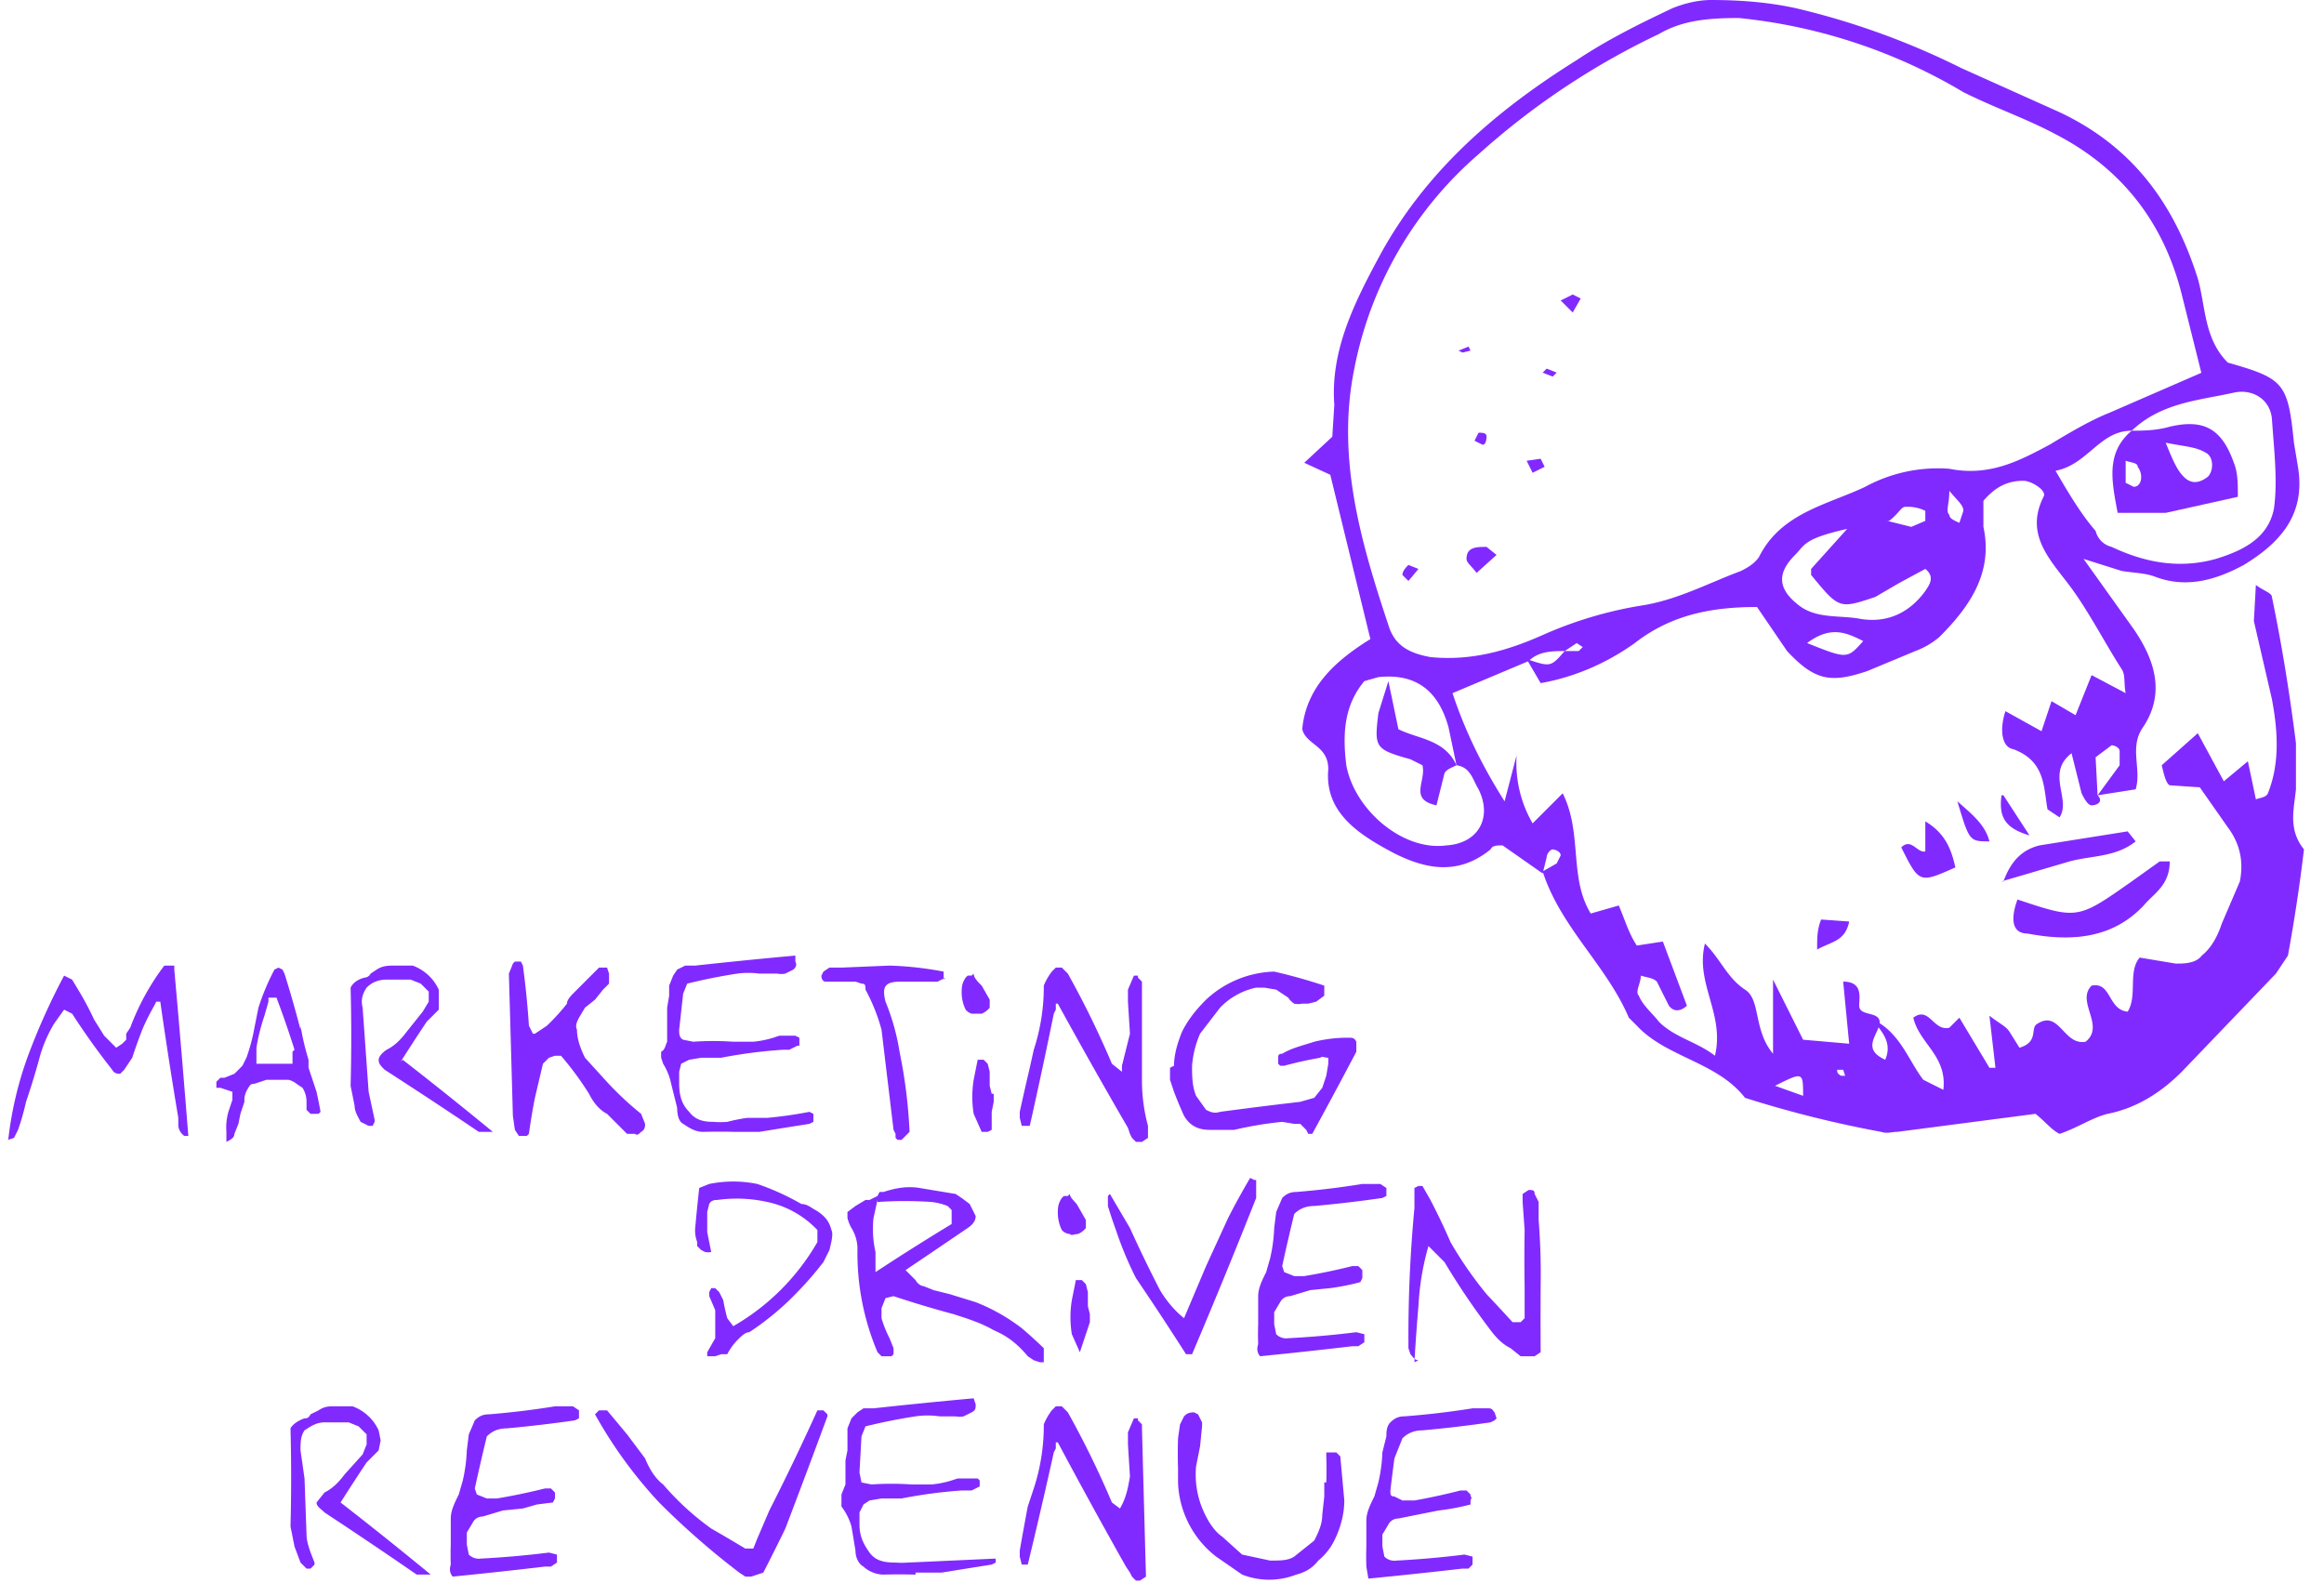
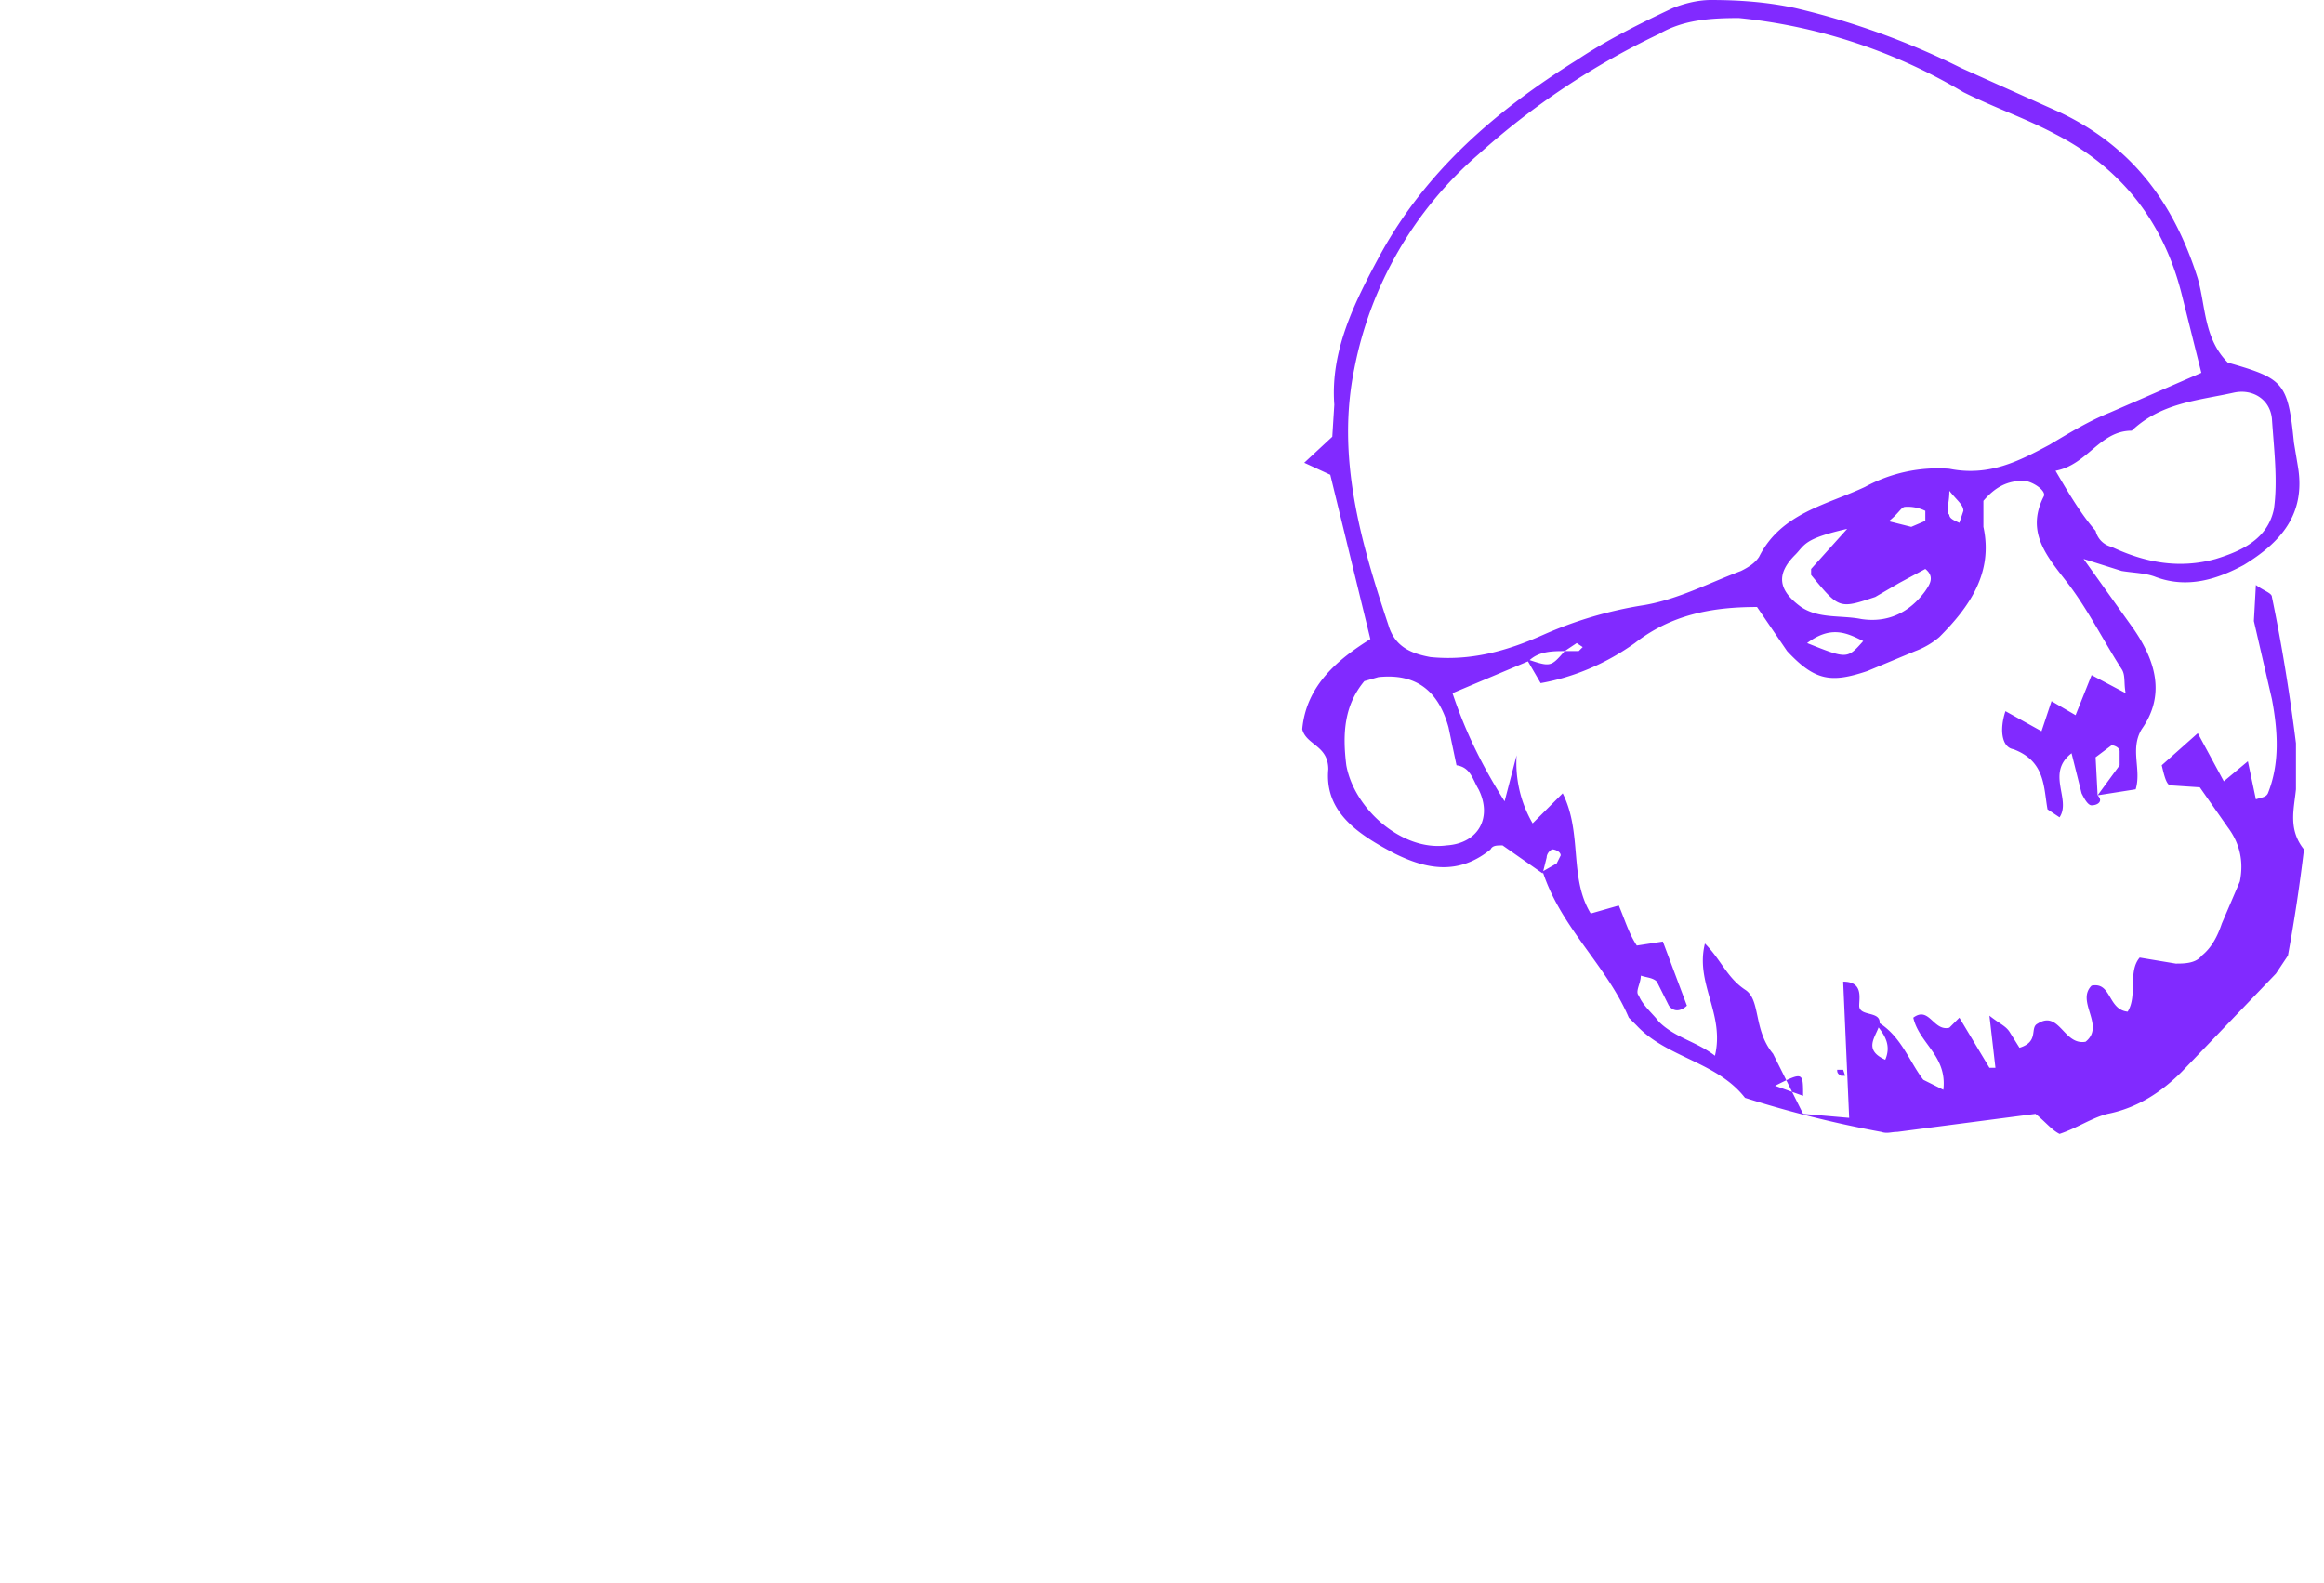
<svg xmlns="http://www.w3.org/2000/svg" fill="none" viewBox="0 0 116 79">
-   <path d="M93.7 51c1.2.7 1.6 2 2.3 2.9l1 .5c.2-1.7-1.2-2.3-1.5-3.6.8-.6 1 .7 1.8.5l.5-.5 1.5 2.5h.3l-.3-2.6c.5.4.8.5 1 .8l.5.8c1-.3.5-1 .9-1.2 1.1-.7 1.3 1.1 2.4.9 1-.8-.5-2 .3-2.8 1-.2.8 1.2 1.8 1.3.5-.8 0-2 .6-2.7l1.8.3c.4 0 1 0 1.3-.4.5-.4.8-1 1-1.6l.9-2.1c.2-1 0-1.9-.6-2.7l-1.4-2-1.5-.1c-.2-.1-.3-.6-.4-1l1.8-1.6L111 39l1.2-1 .4 1.9c.3-.1.5-.1.6-.3.6-1.5.5-3.1.2-4.7l-.9-3.9.1-1.8c.4.3.8.4.8.6.5 2.4.9 4.9 1.2 7.3v2.3c-.1 1-.4 2 .4 3a83.7 83.7 0 0 1-.8 5.3l-.6.9-4.7 4.9c-1 1-2.2 1.8-3.7 2.1-.8.2-1.5.7-2.4 1-.4-.2-.7-.6-1.2-1l-6.9.9c-.3 0-.5.1-.8 0a56 56 0 0 1-6.8-1.7c-1.4-1.8-3.9-2-5.4-3.6l-.4-.4c-1.1-2.6-3.4-4.5-4.3-7.3l.7-.4.2-.4c0-.2-.3-.3-.4-.3-.1 0-.3.2-.3.4l-.2.8-2-1.4c-.3 0-.5 0-.6.2-1.6 1.3-3.2 1-4.8.2-1.7-.9-3.5-2-3.3-4.2 0-1.2-1.1-1.2-1.3-2 .2-2.2 1.8-3.5 3.4-4.5l-2-8.2-1.3-.6 1.4-1.3.1-1.6c-.2-2.7 1-5.1 2.3-7.5 2.3-4.2 5.8-7.2 9.8-9.7 1.5-1 3.1-1.8 4.8-2.6.5-.2 1.2-.4 1.9-.4 1.4 0 2.8.1 4.2.4a38 38 0 0 1 8.3 3l4.9 2.2c3.6 1.7 5.7 4.5 6.9 8.3.4 1.4.3 3 1.5 4.2 2.8.8 3 1 3.3 4l.2 1.2c.4 2.4-.9 3.8-2.7 4.9-1.3.7-2.8 1.2-4.4.6-.5-.2-1.1-.2-1.7-.3l-1.9-.6 2.5 3.5c1.1 1.6 1.6 3.3.4 5-.6 1 0 2-.3 3l-1.9.3 1.1-1.5v-.7c0-.2-.3-.3-.4-.3l-.8.6.1 1.9c.3.3 0 .5-.3.5-.2 0-.4-.4-.5-.6l-.5-2c-1.3 1 0 2.3-.6 3.2l-.6-.4c-.2-1.1-.1-2.4-1.7-3-.6-.1-.7-1-.4-1.9l1.8 1 .5-1.5 1.2.7.8-2 1.7.9c-.1-.5 0-.9-.2-1.2-.9-1.4-1.7-3-2.7-4.3-1-1.3-2.1-2.5-1.2-4.3.2-.3-.6-.8-1-.8-.8 0-1.4.3-2 1v1.3c.5 2.3-.7 4-2.2 5.5a4 4 0 0 1-1.2.7l-2.4 1c-1.8.6-2.6.5-4-1l-1.5-2.2c-2.3 0-4.3.4-6.1 1.8-1.4 1-3 1.7-4.7 2l-.7-1.2c1.2.4 1.2.4 1.9-.4h.7l.2-.2-.3-.2-.6.4c-.6 0-1.3 0-1.8.5l-3.8 1.6c.6 1.8 1.4 3.5 2.6 5.4l.6-2.3a6 6 0 0 0 .8 3.4l1.5-1.5c1 2 .3 4.2 1.4 6l1.4-.4c.3.7.5 1.4.9 2L83 47l1.2 3.2c-.2.2-.6.4-.9 0l-.6-1.2c-.2-.2-.5-.2-.8-.3 0 .4-.3.8-.1 1 .2.5.7.9 1 1.3.8.8 1.9 1 2.8 1.7.5-2.1-1-3.6-.5-5.6.8.8 1.1 1.7 2 2.3.8.5.4 2 1.4 3.2v-3.7l1.5 3 2.3.2L92 49c1 0 .8.8.8 1.2 0 .6 1.2.2 1 1-.2.6-.8 1.2.3 1.7.3-.7 0-1.2-.4-1.7Zm-21-12.8-.4-1.9c-.5-1.8-1.6-2.7-3.5-2.5l-.7.2c-1 1.2-1.1 2.6-.9 4.2.4 2.2 2.8 4.3 5 4 1.6-.1 2.3-1.4 1.6-2.8-.3-.5-.4-1.1-1.1-1.2Zm33.7-16.7c-1.6 0-2.2 1.7-3.8 2 .7 1.2 1.3 2.2 2 3 .1.4.4.7.8.8 1.7.8 3.4 1.1 5.2.6 1.3-.4 2.6-1 2.9-2.5.2-1.4 0-3-.1-4.5-.1-1-1-1.5-1.9-1.3-1.8.4-3.7.5-5.2 2l.1-.1Zm3.5-2.8-1-4c-.9-3.6-3-6.3-6.3-8-1.5-.8-3-1.3-4.6-2.1A27.2 27.2 0 0 0 86.8.9c-1.5 0-2.8.1-4 .8a37.5 37.5 0 0 0-9 6 18.9 18.9 0 0 0-6.2 10.7c-.9 4.4.3 8.6 1.7 12.8.3 1 1 1.4 2.1 1.6 2 .2 3.8-.3 5.6-1.1a20 20 0 0 1 5.1-1.5c1.7-.3 3.2-1.1 4.8-1.7.4-.2.7-.4.9-.7 1.1-2.2 3.4-2.6 5.3-3.5a7.6 7.6 0 0 1 4.2-.9c2 .4 3.5-.4 5-1.2 1-.6 2-1.2 3-1.6l4.6-2Zm-17.7 7.7c-2.2.5-2.1.8-2.6 1.3-1 1-.8 1.8.3 2.6.9.6 2 .4 3 .6 1.3.2 2.4-.3 3.2-1.4.2-.3.5-.7 0-1.1l-1.3.7-1.2.7c-1.8.6-1.8.6-3.2-1.1v-.3l1.8-2Zm-2 5.7c2 .8 2 .8 2.8-.1-.8-.4-1.6-.8-2.8.1Zm4-6.1 1.2.3.7-.3v-.5a2 2 0 0 0-1-.2c-.2 0-.3.3-.8.7ZM90 54.7c0-1.2 0-1.2-1.4-.5l1.4.5Zm7.3-30.2c0 .7-.2 1 0 1.2 0 .2.3.3.5.4l.2-.6c0-.3-.3-.5-.7-1ZM92 53.4h-.3c0 .1 0 .2.2.3h.2l-.1-.3Z" fill="#812AFF" />
-   <path d="M108.3 43c0 1.2-.8 1.6-1.3 2.2-1.6 1.7-3.7 1.8-5.8 1.4-.7 0-.9-.6-.5-1.7 3 1 3 1 5.7-.9l1.4-1h.5Zm-8.3 1c.4-1.1 1-1.6 1.8-1.8l4.4-.7.4.5c-1 .8-2.2.7-3.3 1l-3.4 1Zm-3.9-1.4V41c1 .6 1.3 1.4 1.5 2.3-1.8.8-1.8.8-2.7-1 .5-.5.8.3 1.2.2Zm-5.2 3.3 1.4.1c-.2 1-.9 1-1.6 1.4 0-.6 0-1 .2-1.5Zm10.4-4.2c-1.4-.4-1.5-1.1-1.4-2h.1l1.3 2Zm-2 .3c-1 0-1 0-1.6-2 .8.7 1.4 1.2 1.6 2ZM73.7 28.6c-.2-.3-.5-.5-.5-.7 0-.6.5-.6 1-.6l.5.4-1 .9Zm4.8-13-.6-.6.6-.3.4.2-.4.7Zm-1.4 7.7-.6.3-.3-.6.7-.1.2.4Zm-6.3 5.1-.5.6-.3-.3c0-.2.2-.4.3-.5l.5.2Zm2.8-6.4.2-.4c.2 0 .4 0 .4.2 0 0 0 .4-.2.4l-.4-.2Zm-.2-4.5-.4.1-.2-.1.5-.2.1.2Zm3.8.9.5.2-.2.2-.5-.2.2-.2Zm29.1 3.1c.6 0 1.3 0 2-.2 1.7-.4 2.6.1 3.2 1.8.2.5.2 1 .2 1.7l-3.6.8h-2.4c-.3-1.6-.6-3 .7-4.1Zm1.8.6c.4 1 .6 1.4.9 1.7.4.4.8.3 1.2 0 .3-.3.3-1-.1-1.2-.5-.3-1-.3-2-.5Zm-2 1v1l.4.2c.4 0 .5-.6.2-1 0-.2-.3-.2-.6-.3ZM72.7 38.2c-.2.1-.5.2-.6.4l-.4 1.6c-1.4-.3-.5-1.2-.7-2l-.6-.3c-1.8-.5-1.8-.6-1.6-2.3l.5-1.6.5 2.4c1 .5 2.3.5 2.9 1.8ZM.4 57a18 18 0 0 1 1-4.3 33 33 0 0 1 1.8-4l.4.2.3.5a15 15 0 0 1 .8 1.5l.5.8.6.6.3-.2.2-.2v-.3l.2-.3a12.2 12.2 0 0 1 1.7-3.1h.5v.2a776 776 0 0 1 .7 8.3h-.2a.7.7 0 0 1-.3-.5v-.4A238.1 238.1 0 0 1 8 50h-.2l-.1.2a11.5 11.5 0 0 0-.6 1.2 28.5 28.5 0 0 0-.5 1.4l-.4.6-.2.2c-.1 0-.3 0-.4-.2a36 36 0 0 1-2-2.8l-.4-.2-.5.7a6.8 6.8 0 0 0-.7 1.6 36.4 36.4 0 0 1-.7 2.3 12.4 12.4 0 0 1-.4 1.4l-.2.4-.3.1ZM15 51.2a13 13 0 0 0 .4 1.7v.4l.4 1.2a24.7 24.7 0 0 1 .2 1l-.1.1h-.4l-.2-.2V55a1.3 1.3 0 0 0-.2-.7l-.3-.2a1 1 0 0 0-.4-.2h-1.1l-.6.2c-.1 0-.2 0-.3.2a1.2 1.2 0 0 0-.2.5v.2l-.2.6-.1.5-.2.5c0 .2-.2.3-.4.4v-.5a2.9 2.9 0 0 1 .1-1l.2-.6v-.4l-.6-.2h-.2V54l.2-.2h.2l.5-.2.4-.4.2-.4a9.2 9.2 0 0 0 .4-1.5l.2-1a11.5 11.5 0 0 1 .8-1.9l.2-.1.2.1.1.2a56.1 56.1 0 0 1 .8 2.8Zm-.3 1.2a48.3 48.3 0 0 0-.9-2.6h-.4v.2l-.2.7a9.5 9.5 0 0 0-.4 1.6v.8h1.8v-.6Zm5.4.5a206.5 206.5 0 0 1 4.5 3.6h-.7a248 248 0 0 0-4.7-3.1c-.2-.2-.3-.3-.3-.5 0-.1.1-.3.4-.5.4-.2.7-.5 1-.9l.8-1 .3-.5v-.5l-.4-.4-.5-.2h-1.2c-.5 0-.8.2-1 .4-.2.3-.3.6-.2 1l.1 1.4a4509.3 4509.3 0 0 1 .2 2.8l.3 1.4v.1l-.1.2h-.2L18 56c-.1-.2-.3-.5-.3-.8l-.2-1a93.3 93.3 0 0 0 0-4.9c.1-.2.3-.4.7-.5 0 0 .2 0 .3-.2l.3-.2c.3-.2.6-.2.9-.2h.9a2.3 2.3 0 0 1 1.3 1.2v1l-.3.3-.3.3a93.4 93.4 0 0 0-1.3 2Zm6.6-1.3.6-.4a10.5 10.5 0 0 0 1-1.1c0-.2.2-.4.4-.6l1.2-1.2h.4l.1.3v.5l-.3.3-.4.5-.5.4-.3.5c-.1.2-.2.4-.1.6 0 .5.2 1 .4 1.4l1 1.1a15.8 15.8 0 0 0 1.8 1.7l.2.5c0 .1 0 .3-.2.4-.1.1-.2.2-.3.1h-.4l-1-1c-.4-.2-.7-.6-.9-1a15.2 15.2 0 0 0-1.4-1.9h-.3l-.3.1-.3.3-.4 1.7a31.9 31.9 0 0 0-.3 1.8l-.1.1h-.4l-.2-.3-.1-.7a7252.8 7252.8 0 0 0-.2-7.1 11 11 0 0 0 .2-.5l.1-.1h.3l.1.2a42.6 42.6 0 0 1 .3 3l.2.4Zm10 4.9a30 30 0 0 0-1.6 0c-.4 0-.7-.2-1-.4-.2-.1-.3-.4-.3-.8l-.3-1.2a3 3 0 0 0-.4-1l-.1-.3v-.3c.2-.1.2-.3.3-.5v-1.7l.1-.6v-.5l.2-.5.2-.3.4-.2h.5a271.3 271.3 0 0 1 5-.5v.3c.1.2 0 .3-.1.4l-.4.2a1 1 0 0 1-.4 0h-.9a4.2 4.2 0 0 0-1.1 0 28.2 28.2 0 0 0-2.5.5l-.2.5-.2 1.8c0 .2 0 .4.2.5l.5.1a14.6 14.6 0 0 1 2 0h1a5 5 0 0 0 1-.2l.3-.1h.8l.2.1v.4h-.1l-.4.2h-.3a24.4 24.4 0 0 0-3.1.4h-1l-.6.1-.4.2-.1.4v.6c0 .7.2 1.1.5 1.4.3.4.7.5 1.2.5a4.4 4.4 0 0 0 .7 0 9 9 0 0 1 1-.2h1a20.7 20.7 0 0 0 2.1-.3l.2.1v.4l-.2.1a545.1 545.1 0 0 0-2.5.4h-1.2Zm10.5-7.7-.2.1-.2.1H45c-.8 0-1 .2-.8 1a11.2 11.2 0 0 1 .7 2.5 25.5 25.5 0 0 1 .5 4l-.2.2-.2.2h-.2l-.1-.1v-.2l-.1-.2a9194.9 9194.9 0 0 1-.6-5 9.3 9.3 0 0 0-.8-2c0-.2 0-.3-.2-.3l-.3-.1h-1.5c-.1 0-.2-.1-.2-.3l.1-.2.3-.2h.6l2.4-.1a16.9 16.9 0 0 1 2.7.3v.4Zm2.4 5.8v.4l-.1.5v.9l-.2.1H49l-.4-.9a5.3 5.3 0 0 1 0-1.7 274 274 0 0 1 .2-1h.3l.2.2.1.4v.7l.1.4Zm-1-6c0 .2.2.4.4.6l.4.7v.4a1 1 0 0 1-.4.3h-.5a.6.6 0 0 1-.3-.2 2 2 0 0 1-.2-.8c0-.3 0-.5.2-.8l.1-.1h.2Zm7.4 4.6.4-1.6-.1-1.6v-.6a101.7 101.7 0 0 1 .3-.7h.2v.1l.2.2v5a8.7 8.7 0 0 0 .3 2.2v.6l-.3.2h-.3l-.2-.2-.1-.2-.1-.3a298.4 298.4 0 0 1-3.5-6.2h-.1v.3l-.1.2a288.8 288.8 0 0 1-1.2 5.6H51l-.1-.4v-.3a145.4 145.4 0 0 1 .5-2.2l.2-.9a10.1 10.1 0 0 0 .5-3.2 3 3 0 0 1 .4-.7l.2-.2h.3l.3.3a46.3 46.3 0 0 1 2.2 4.5l.5.4Zm2.6 0c0-.6.2-1.2.4-1.7.3-.6.7-1.1 1.2-1.6a5.2 5.2 0 0 1 3.4-1.4 26.8 26.8 0 0 1 2.5.7v.5l-.4.3-.4.1H65a1 1 0 0 1-.4 0 1 1 0 0 1-.3-.3l-.6-.4-.6-.1h-.4a3.5 3.5 0 0 0-1.8 1l-1 1.3a5 5 0 0 0-.4 1.6c0 .5 0 1 .2 1.5l.5.7c.2.1.4.2.7.1a238.2 238.2 0 0 1 4-.5l.7-.2.4-.5.2-.6.1-.6v-.3c-.2 0-.3-.1-.4 0a19.2 19.2 0 0 0-1.8.4h-.2l-.1-.1v-.3c0-.1 0-.2.2-.2.5-.3 1-.4 1.6-.6a7 7 0 0 1 1.7-.2c.2 0 .3 0 .4.2v.5a295.3 295.3 0 0 1-2.2 4.1h-.2l-.1-.2-.2-.2-.1-.1h-.3L64 56a18.5 18.5 0 0 0-2.4.4h-1.2c-.6 0-1-.2-1.3-.7a19.6 19.6 0 0 1-.5-1.2l-.2-.6v-.6Zm-22 13a11.4 11.4 0 0 0 4.2-4.2v-.6a4.8 4.8 0 0 0-2.5-1.4 7 7 0 0 0-2.5-.1c-.1 0-.3 0-.4.2l-.1.4v1l.2 1a1 1 0 0 1-.3 0l-.2-.1-.2-.2V62a1.6 1.6 0 0 1-.1-.7 104 104 0 0 1 .2-2l.5-.2a6 6 0 0 1 2.4 0 12.5 12.5 0 0 1 2.2 1c.3 0 .5.2.7.3.5.3.7.6.8 1 .1.2 0 .6-.1 1l-.3.6a17 17 0 0 1-1.3 1.5 13.8 13.8 0 0 1-2.4 2c-.2 0-.4.2-.6.4a3 3 0 0 0-.5.7H36l-.3.1h-.4v-.2l.4-.7v-1.4l-.3-.7v-.2l.1-.2h.2l.1.1.1.1.2.4a10.3 10.3 0 0 0 .2.9l.3.4Zm7.2-6.3-.2.9a5.2 5.2 0 0 0 .1 1.7v1a122.9 122.9 0 0 1 3.8-2.4v-.7l-.2-.2a3.2 3.2 0 0 0-.8-.2 20 20 0 0 0-2.7 0Zm0-.2.1-.2h.2c.6-.2 1.2-.3 1.8-.2l1.8.3.3.2.4.3.3.6c0 .2-.1.4-.4.6a571.5 571.5 0 0 1-3.1 2.1l.5.5c.1.2.3.3.4.3l.5.2.8.2 1.3.4a9.4 9.4 0 0 1 2.3 1.3 21.7 21.7 0 0 1 1.1 1v.7h-.2l-.3-.1-.3-.2c-.5-.6-1-1-1.7-1.3-.7-.4-1.4-.6-2-.8a51.2 51.2 0 0 1-3-.9l-.4.1-.2.5v.5a5.7 5.7 0 0 0 .4 1l.2.5v.3l-.1.1H44l-.2-.2a12.7 12.7 0 0 1-1-5.2 2 2 0 0 0-.3-1 2 2 0 0 1-.2-.5v-.3l.4-.3.5-.3h.2l.2-.1Zm10.6 5.9v.4a639.8 639.8 0 0 1-.5 1.5l-.4-.9a5.3 5.3 0 0 1 0-1.7 246.6 246.6 0 0 1 .2-1h.3l.2.2.1.4v.7l.1.4Zm-1-6c0 .2.3.4.4.6l.4.7v.4a1 1 0 0 1-.4.3c-.2 0-.3.1-.4 0a.6.6 0 0 1-.4-.2 2 2 0 0 1-.2-.8c0-.3 0-.5.2-.8l.1-.1h.2Zm2 0 1 1.7a66.8 66.8 0 0 0 1.5 3.1c.3.5.7 1 1.2 1.4l1.1-2.6 1.1-2.4a35.7 35.7 0 0 1 1.1-2l.2.1h.1v.9a331.5 331.5 0 0 1-3.2 7.8h-.3a157.4 157.4 0 0 0-2.5-3.8 17.8 17.8 0 0 1-1-2.4 21.6 21.6 0 0 1-.4-1.2v-.5l.1-.1Zm7.4 6.3v-1.2c0-.4.2-.8.4-1.2l.2-.7a7.9 7.9 0 0 0 .2-1.5l.1-.8.3-.7c.2-.2.4-.3.7-.3a41.2 41.2 0 0 0 3.3-.4h.9l.3.2v.4l-.2.1a65.4 65.4 0 0 1-3.4.4c-.5 0-.8.2-1 .4a104.8 104.8 0 0 0-.6 2.6l.1.3.5.2h.5a31.1 31.1 0 0 0 2.4-.5h.3l.2.2v.4l-.1.2a11.6 11.6 0 0 1-1.5.3l-1 .1-1 .3c-.2 0-.4.1-.5.3l-.3.5v.6l.1.5a.7.7 0 0 0 .6.2 46.9 46.9 0 0 0 3.4-.3l.4.1v.4l-.3.2h-.3a254.3 254.3 0 0 1-4.6.5c-.1-.1-.2-.3-.1-.6a13.5 13.5 0 0 1 0-1Zm8 2c-.2 0-.3-.2-.4-.3l-.1-.3V67a68.1 68.1 0 0 1 .3-6.7v-1l.2-.1h.2l.4.7a33 33 0 0 1 1 2.1 19.2 19.2 0 0 0 1.8 2.6 140.9 140.9 0 0 1 1.3 1.4h.4l.2-.2v-1.6a80.9 80.9 0 0 1 0-2.8L76 60v-.4l.3-.2c.2 0 .3 0 .3.2l.2.4v.9a34.3 34.3 0 0 1 .1 3.3 267 267 0 0 0 0 3.3l-.3.2h-.7l-.5-.4c-.4-.2-.7-.5-1-.9a36.4 36.4 0 0 1-2.3-3.4l-.8-.8a13.2 13.2 0 0 0-.5 3 90.8 90.8 0 0 0-.2 2.8ZM17 75a206.5 206.5 0 0 1 4.5 3.6h-.7a248 248 0 0 0-4.6-3.1c-.2-.2-.4-.3-.4-.5l.4-.5c.4-.2.7-.5 1-.9l.9-1 .2-.5v-.5l-.4-.4-.5-.2h-1.2c-.4 0-.7.2-1 .4-.2.3-.2.6-.2 1l.2 1.4a2657.4 2657.4 0 0 1 .1 2.8c0 .4.2.9.4 1.4v.1l-.2.2h-.2L15 78l-.3-.8-.2-1a94 94 0 0 0 0-4.9c.1-.2.4-.4.7-.5.1 0 .2 0 .3-.2l.4-.2c.3-.2.5-.2.8-.2h.9a2.3 2.3 0 0 1 1.3 1.2l.1.5-.1.5-.3.3-.3.3a93.4 93.4 0 0 0-1.3 2Zm5.5 2v-1.2c0-.4.2-.8.4-1.2l.2-.7a7.9 7.9 0 0 0 .2-1.5l.1-.8.3-.7c.2-.2.4-.3.7-.3a41.3 41.3 0 0 0 3.3-.4h.9l.3.2v.4l-.2.1a65.3 65.3 0 0 1-3.4.4c-.5 0-.8.2-1 .4a108.2 108.2 0 0 0-.6 2.6l.1.3.5.2h.5a31 31 0 0 0 2.4-.5h.3l.2.2v.3l-.1.2-.8.1-.7.2-1 .1-1 .3c-.2 0-.4.1-.5.3l-.3.5v.6l.1.5a.7.7 0 0 0 .6.2 46.9 46.9 0 0 0 3.4-.3l.4.1v.4l-.3.2h-.3a255 255 0 0 1-4.6.5c-.1-.1-.2-.3-.1-.6a13.5 13.5 0 0 1 0-1Zm15 1.7h-.3l-.3-.2a39.3 39.3 0 0 1-4-3.5 22.4 22.4 0 0 1-3.2-4.4l.2-.2h.4l1 1.2.9 1.2c.2.5.5 1 .9 1.3a13.6 13.6 0 0 0 2.4 2.2 83.4 83.4 0 0 1 1.7 1h.4l.2-.5.6-1.4a120.5 120.5 0 0 0 2.4-5h.3l.1.1.1.1v.1a522.3 522.3 0 0 1-2.1 5.6 97.3 97.3 0 0 1-1.1 2.2l-.6.2Zm8.2-.1a30 30 0 0 0-1.6 0c-.4 0-.8-.2-1-.4-.2-.1-.4-.4-.4-.8l-.2-1.2a3 3 0 0 0-.5-1v-.6l.2-.5v-1.2l.1-.5v-1.1l.2-.5.3-.3.3-.2h.5a272.1 272.1 0 0 1 5-.5l.1.3c0 .2 0 .3-.2.4l-.4.2a1 1 0 0 1-.4 0h-.8a4.2 4.2 0 0 0-1.2 0 28.3 28.3 0 0 0-2.5.5l-.2.5-.1 1.8.1.5.5.1a14.6 14.6 0 0 1 2 0h1a5 5 0 0 0 1-.2l.3-.1h1l.1.1v.3l-.4.2H48a24.4 24.4 0 0 0-3 .4h-1l-.6.1-.3.2-.2.4v.6c0 .7.3 1.1.5 1.4.3.4.7.5 1.3.5a4.4 4.4 0 0 0 .6 0 3574 3574 0 0 0 4.4-.2v.2l-.2.1a553 553 0 0 0-2.5.4h-1.3Zm10.2-3.3c.3-.5.4-1 .5-1.6l-.1-1.6v-.6a112.7 112.7 0 0 1 .3-.7h.2v.1l.2.2v.2a5956.3 5956.3 0 0 0 .2 7.4l-.3.2h-.2l-.2-.2-.1-.2-.2-.3a298.4 298.4 0 0 1-3.4-6.2h-.1v.3l-.1.2a292 292 0 0 1-1.3 5.6H51l-.1-.4v-.3a145.4 145.4 0 0 1 .4-2.2l.3-.9a10.1 10.1 0 0 0 .5-3.2 3 3 0 0 1 .4-.7l.2-.2h.3l.3.3a46.3 46.3 0 0 1 2.2 4.5l.4.3ZM66.2 74a18 18 0 0 0 0-1.3v-.2h.5l.2.2.2 2.2c0 .7-.2 1.4-.5 2a3 3 0 0 1-.8 1c-.3.4-.7.6-1.1.7a3.7 3.7 0 0 1-2.7 0l-1.3-.9a4.9 4.9 0 0 1-1.9-3.7v-.7a23.5 23.5 0 0 1 0-1.5l.1-.7.2-.4c.1-.1.2-.2.5-.2l.2.1.1.2.1.2v.2l-.1 1-.2 1a4.5 4.5 0 0 0 .5 2.5c.2.4.5.8.8 1l1 .9 1.4.3c.5 0 .9 0 1.2-.2l1-.8c.2-.4.4-.8.4-1.3l.1-.9V74Zm2 3.1v-1.2c0-.4.2-.8.4-1.2l.2-.7a7.9 7.9 0 0 0 .2-1.5l.2-.8c0-.2 0-.5.2-.7.2-.2.4-.3.7-.3a41.3 41.3 0 0 0 3.4-.4h.8c.2 0 .2.1.3.2l.1.3-.1.1-.2.1a65.3 65.3 0 0 1-3.4.4c-.5 0-.8.2-1 .4l-.4 1a108.2 108.2 0 0 0-.2 1.6c0 .2 0 .3.2.3l.4.2h.6a31 31 0 0 0 2.3-.5h.3l.2.2v.1c.1 0 0 .2 0 .2v.2a11.5 11.5 0 0 1-1.6.3 3938.1 3938.1 0 0 0-2 .4c-.2 0-.4.1-.5.3l-.3.5v.6l.1.5a.7.7 0 0 0 .6.2 46.8 46.8 0 0 0 3.4-.3l.4.1v.4l-.2.2H73a254.3 254.3 0 0 1-4.7.5l-.1-.6a13.5 13.5 0 0 1 0-1Z" fill="#812AFF" />
+   <path d="M93.7 51c1.2.7 1.6 2 2.3 2.9l1 .5c.2-1.7-1.2-2.3-1.5-3.6.8-.6 1 .7 1.8.5l.5-.5 1.5 2.5h.3l-.3-2.6c.5.4.8.5 1 .8l.5.8c1-.3.5-1 .9-1.2 1.1-.7 1.3 1.1 2.4.9 1-.8-.5-2 .3-2.8 1-.2.8 1.2 1.8 1.3.5-.8 0-2 .6-2.7l1.8.3c.4 0 1 0 1.3-.4.5-.4.8-1 1-1.6l.9-2.1c.2-1 0-1.9-.6-2.7l-1.4-2-1.5-.1c-.2-.1-.3-.6-.4-1l1.8-1.6L111 39l1.2-1 .4 1.9c.3-.1.5-.1.6-.3.6-1.5.5-3.1.2-4.7l-.9-3.9.1-1.8c.4.3.8.4.8.6.5 2.4.9 4.9 1.2 7.3v2.3c-.1 1-.4 2 .4 3a83.7 83.7 0 0 1-.8 5.3l-.6.9-4.7 4.9c-1 1-2.2 1.8-3.7 2.1-.8.2-1.5.7-2.4 1-.4-.2-.7-.6-1.2-1l-6.9.9c-.3 0-.5.1-.8 0a56 56 0 0 1-6.8-1.7c-1.4-1.8-3.9-2-5.4-3.6l-.4-.4c-1.1-2.6-3.4-4.5-4.3-7.3l.7-.4.2-.4c0-.2-.3-.3-.4-.3-.1 0-.3.2-.3.4l-.2.8-2-1.4c-.3 0-.5 0-.6.2-1.6 1.3-3.2 1-4.8.2-1.7-.9-3.5-2-3.3-4.2 0-1.2-1.1-1.2-1.3-2 .2-2.2 1.8-3.5 3.4-4.5l-2-8.2-1.3-.6 1.4-1.3.1-1.6c-.2-2.7 1-5.1 2.3-7.5 2.3-4.2 5.8-7.2 9.8-9.7 1.5-1 3.1-1.8 4.8-2.6.5-.2 1.2-.4 1.9-.4 1.4 0 2.8.1 4.2.4a38 38 0 0 1 8.3 3l4.9 2.2c3.6 1.7 5.7 4.5 6.9 8.3.4 1.4.3 3 1.5 4.2 2.8.8 3 1 3.3 4l.2 1.2c.4 2.4-.9 3.8-2.7 4.9-1.3.7-2.8 1.2-4.4.6-.5-.2-1.1-.2-1.7-.3l-1.9-.6 2.5 3.5c1.1 1.6 1.6 3.3.4 5-.6 1 0 2-.3 3l-1.9.3 1.1-1.5v-.7c0-.2-.3-.3-.4-.3l-.8.6.1 1.9c.3.3 0 .5-.3.5-.2 0-.4-.4-.5-.6l-.5-2c-1.3 1 0 2.3-.6 3.2l-.6-.4c-.2-1.1-.1-2.4-1.7-3-.6-.1-.7-1-.4-1.9l1.8 1 .5-1.5 1.2.7.8-2 1.7.9c-.1-.5 0-.9-.2-1.2-.9-1.4-1.7-3-2.7-4.3-1-1.3-2.1-2.5-1.2-4.3.2-.3-.6-.8-1-.8-.8 0-1.4.3-2 1v1.3c.5 2.3-.7 4-2.2 5.5a4 4 0 0 1-1.2.7l-2.4 1c-1.8.6-2.6.5-4-1l-1.5-2.2c-2.3 0-4.3.4-6.1 1.8-1.4 1-3 1.7-4.7 2l-.7-1.2c1.2.4 1.2.4 1.9-.4h.7l.2-.2-.3-.2-.6.4c-.6 0-1.3 0-1.8.5l-3.8 1.6c.6 1.8 1.4 3.5 2.6 5.4l.6-2.3a6 6 0 0 0 .8 3.4l1.5-1.5c1 2 .3 4.2 1.4 6l1.4-.4c.3.7.5 1.4.9 2L83 47l1.2 3.2c-.2.2-.6.4-.9 0l-.6-1.2c-.2-.2-.5-.2-.8-.3 0 .4-.3.8-.1 1 .2.5.7.9 1 1.3.8.8 1.9 1 2.8 1.7.5-2.1-1-3.6-.5-5.6.8.8 1.1 1.7 2 2.3.8.5.4 2 1.4 3.2l1.5 3 2.3.2L92 49c1 0 .8.8.8 1.2 0 .6 1.2.2 1 1-.2.6-.8 1.2.3 1.7.3-.7 0-1.2-.4-1.7Zm-21-12.8-.4-1.9c-.5-1.8-1.6-2.7-3.5-2.5l-.7.2c-1 1.2-1.1 2.6-.9 4.2.4 2.2 2.8 4.3 5 4 1.6-.1 2.3-1.4 1.6-2.8-.3-.5-.4-1.1-1.1-1.2Zm33.7-16.7c-1.6 0-2.2 1.7-3.8 2 .7 1.2 1.3 2.2 2 3 .1.4.4.7.8.8 1.7.8 3.4 1.1 5.2.6 1.3-.4 2.6-1 2.9-2.5.2-1.4 0-3-.1-4.5-.1-1-1-1.5-1.9-1.3-1.8.4-3.7.5-5.2 2l.1-.1Zm3.5-2.8-1-4c-.9-3.6-3-6.3-6.3-8-1.5-.8-3-1.3-4.6-2.1A27.2 27.2 0 0 0 86.8.9c-1.5 0-2.8.1-4 .8a37.5 37.5 0 0 0-9 6 18.9 18.9 0 0 0-6.2 10.7c-.9 4.4.3 8.6 1.7 12.8.3 1 1 1.4 2.1 1.6 2 .2 3.8-.3 5.6-1.1a20 20 0 0 1 5.1-1.5c1.7-.3 3.2-1.1 4.8-1.7.4-.2.7-.4.9-.7 1.1-2.2 3.4-2.6 5.3-3.5a7.6 7.6 0 0 1 4.2-.9c2 .4 3.5-.4 5-1.2 1-.6 2-1.2 3-1.6l4.6-2Zm-17.7 7.7c-2.2.5-2.1.8-2.6 1.3-1 1-.8 1.8.3 2.6.9.6 2 .4 3 .6 1.3.2 2.4-.3 3.2-1.4.2-.3.5-.7 0-1.1l-1.3.7-1.2.7c-1.8.6-1.8.6-3.2-1.1v-.3l1.8-2Zm-2 5.7c2 .8 2 .8 2.8-.1-.8-.4-1.6-.8-2.8.1Zm4-6.1 1.2.3.7-.3v-.5a2 2 0 0 0-1-.2c-.2 0-.3.3-.8.7ZM90 54.7c0-1.2 0-1.2-1.4-.5l1.4.5Zm7.3-30.2c0 .7-.2 1 0 1.2 0 .2.3.3.5.4l.2-.6c0-.3-.3-.5-.7-1ZM92 53.4h-.3c0 .1 0 .2.2.3h.2l-.1-.3Z" fill="#812AFF" />
</svg>